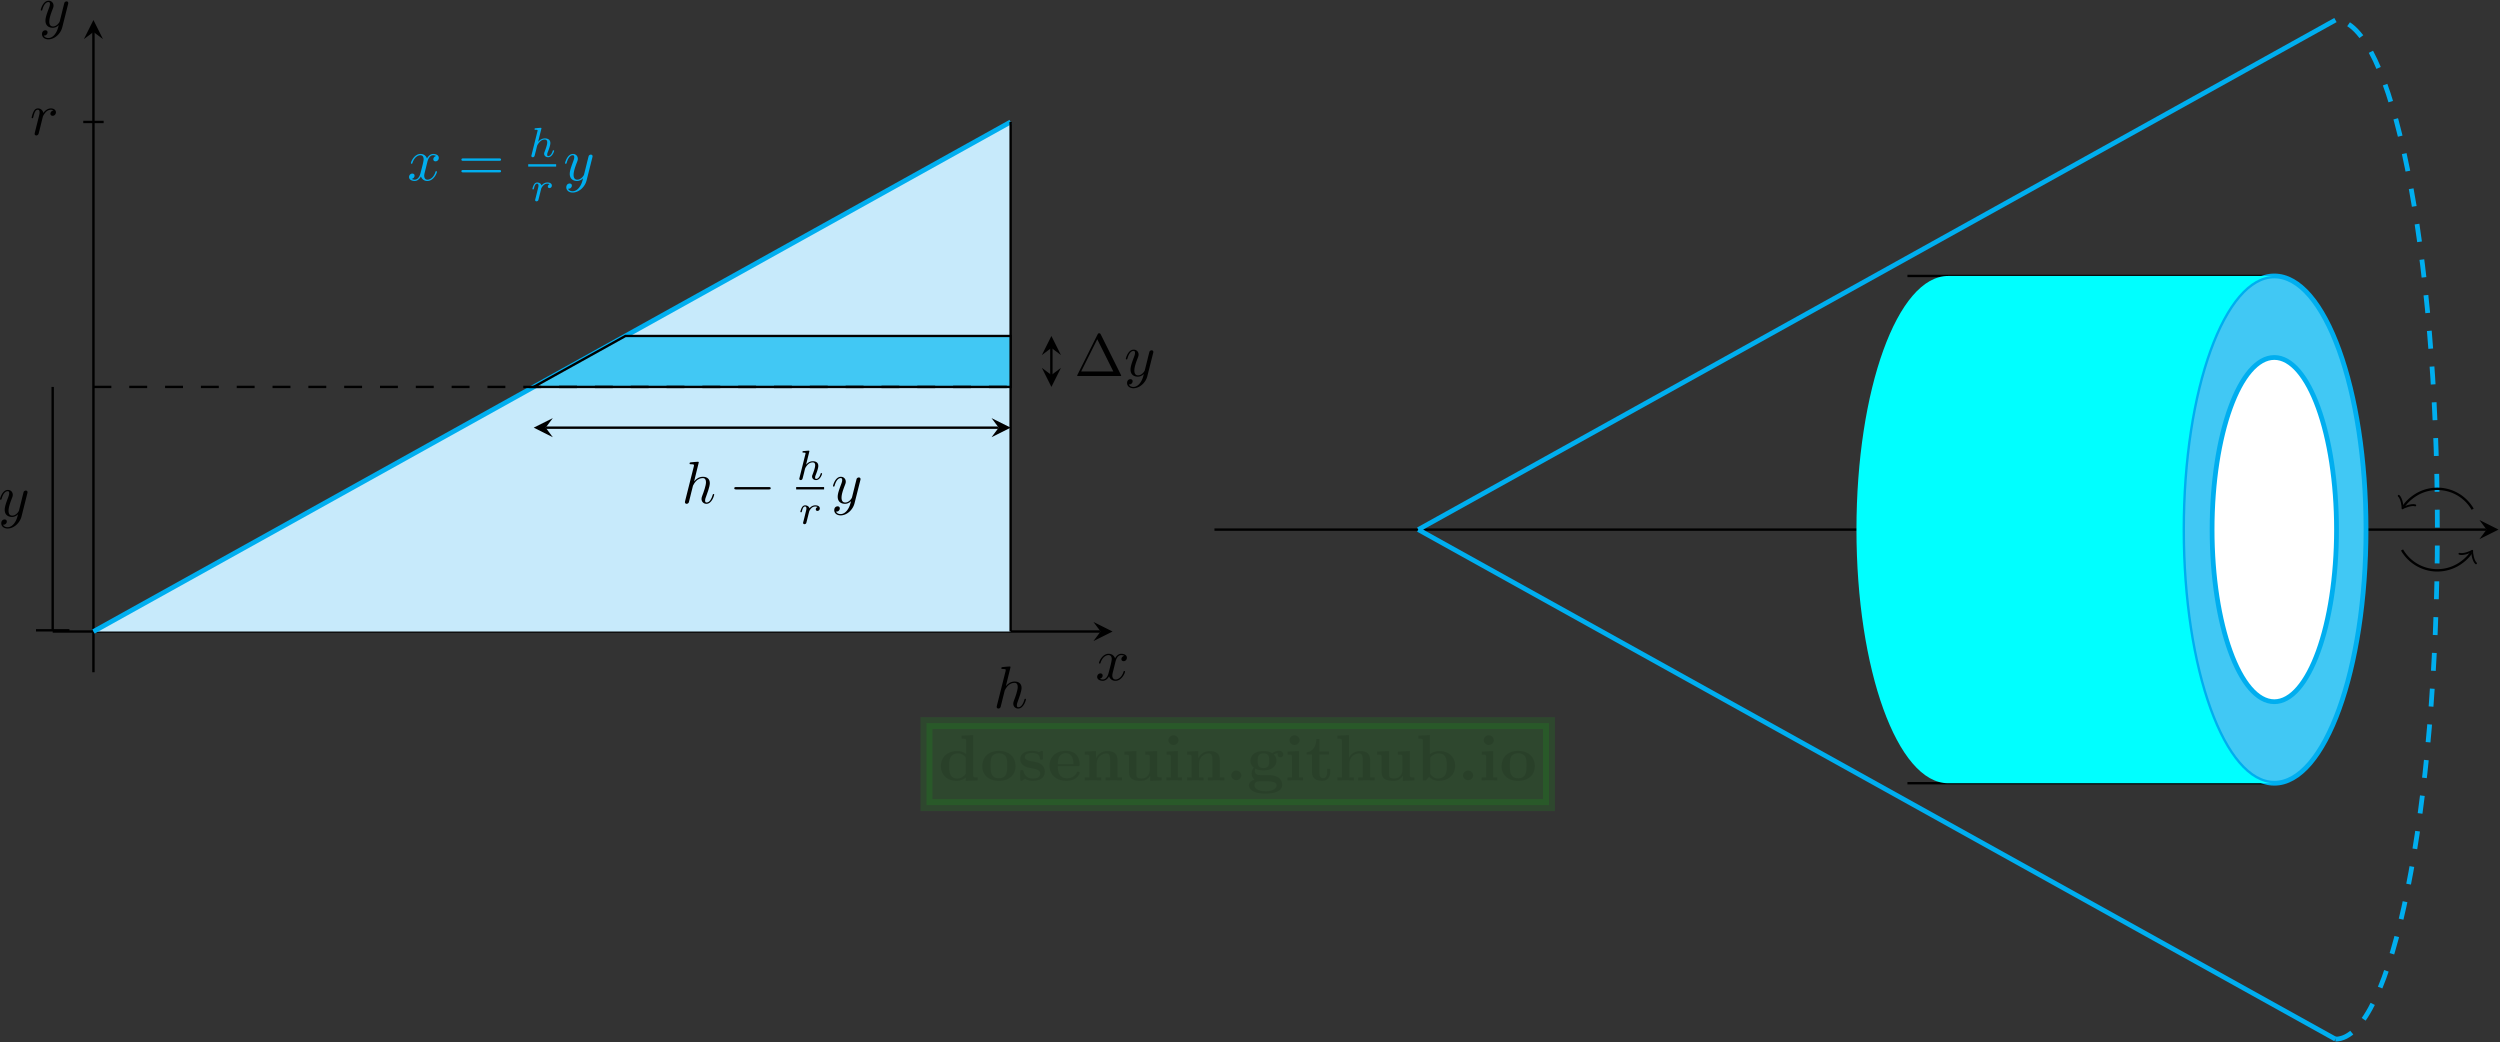
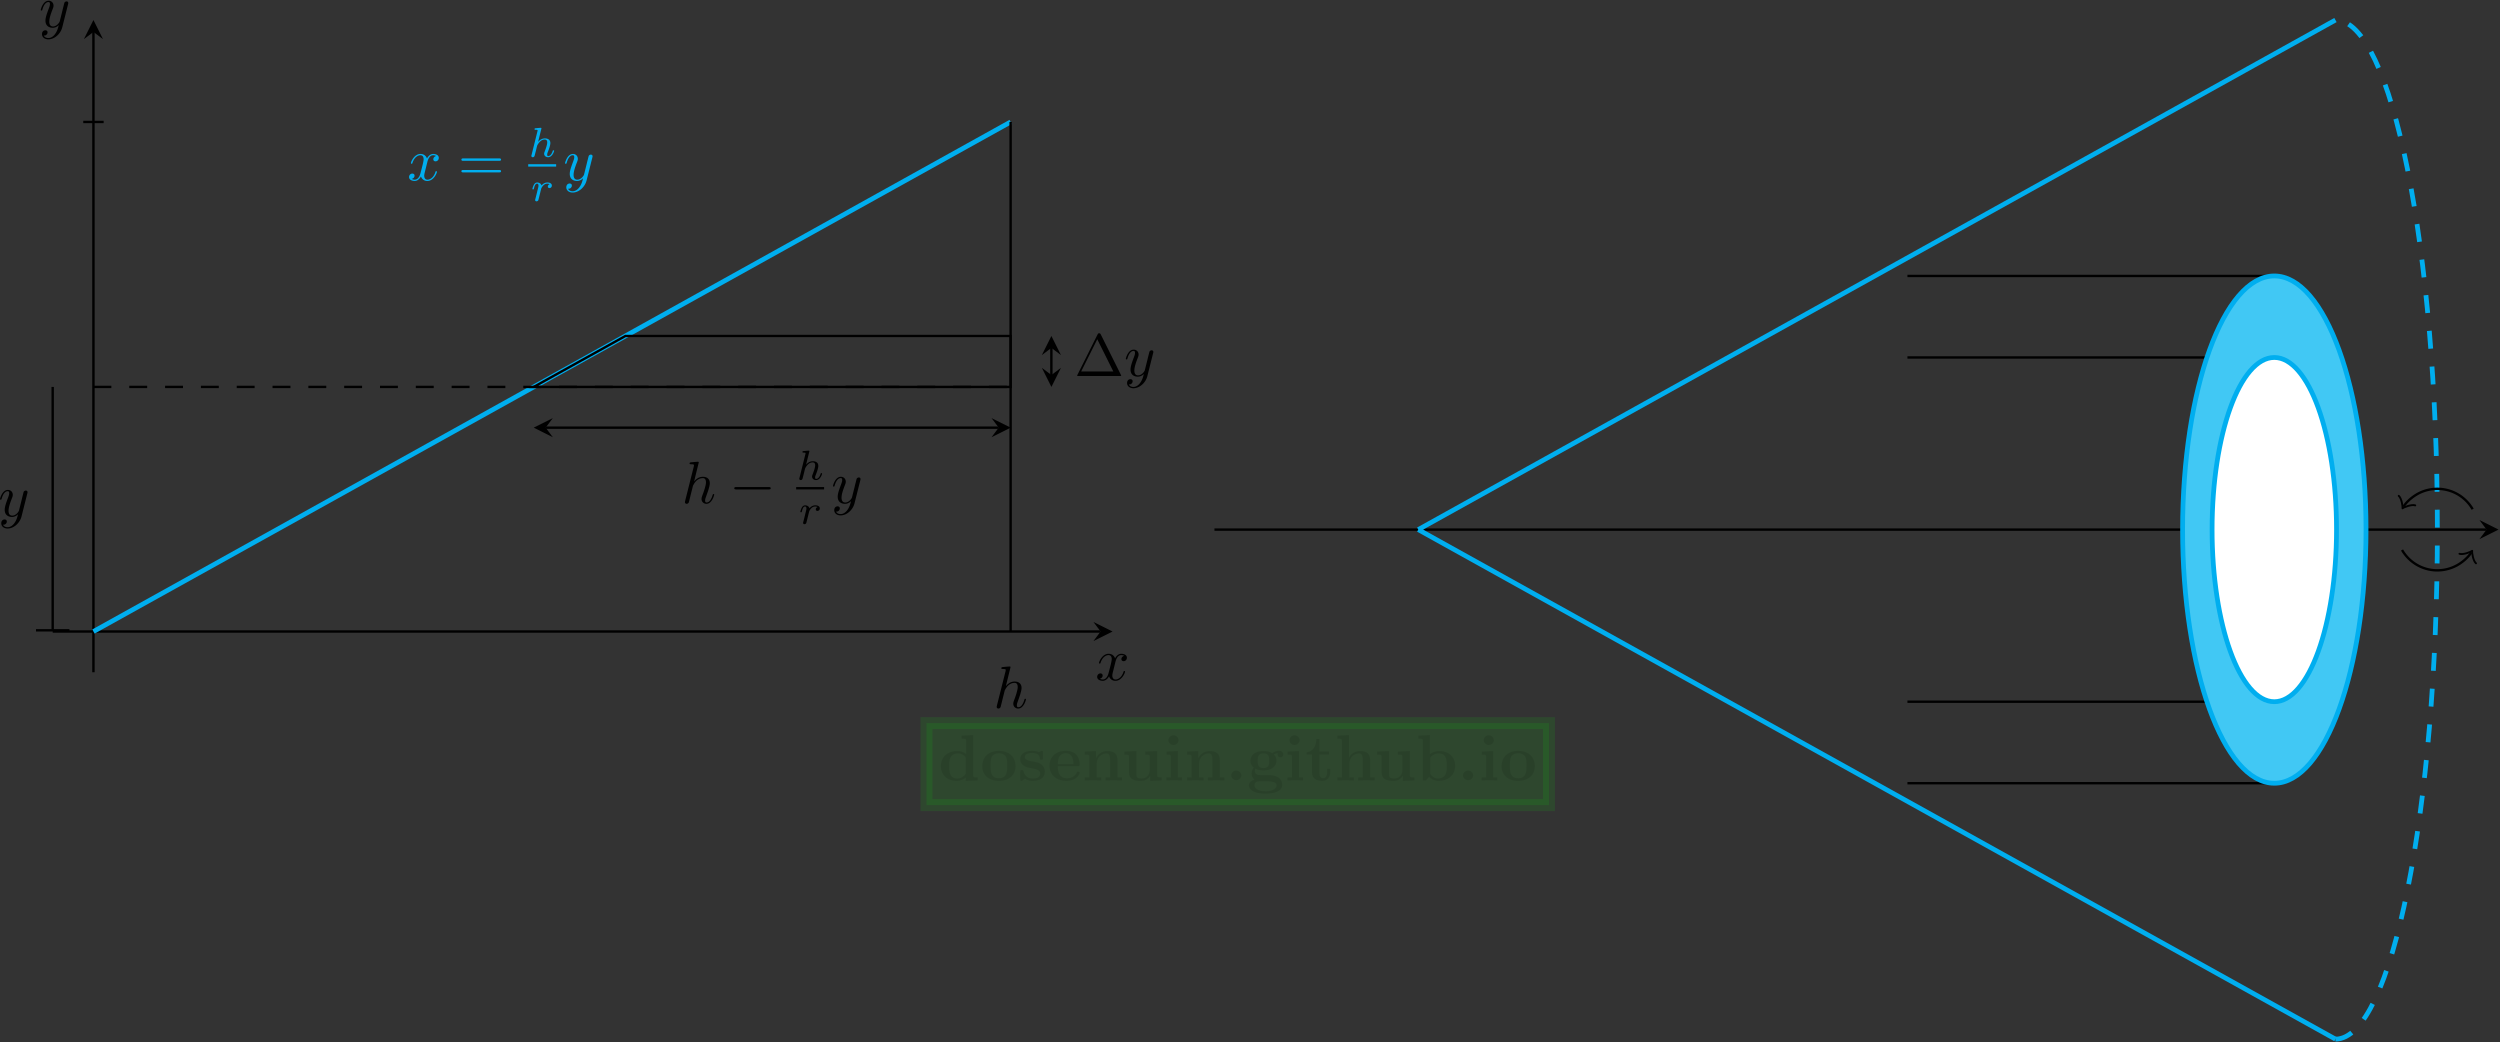
<svg xmlns="http://www.w3.org/2000/svg" xmlns:xlink="http://www.w3.org/1999/xlink" width="698" height="291" viewBox="1875.945 1486.616 417.235 173.948">
  <rect x="1875.945" y="1486.616" width="417.235" height="173.948" fill="#333333" stroke="none" />
  <defs>
    <path id="g1-0" d="M6.565-2.291c.17 0 .35 0 .35-.2s-.18-.199-.35-.199h-5.39c-.169 0-.348 0-.348.2s.18.199.349.199z" />
    <path id="g0-46" d="M2.585-.85a.852.852 0 0 0-1.701 0 .852.852 0 0 0 1.701 0" />
    <path id="g0-98" d="M2.335-4.375V-7.57l-1.931.087v.513c.676 0 .752 0 .752.426V0h.513l.535-.61c.087.086.621.675 1.592.675 1.626 0 2.75-.981 2.75-2.498 0-1.45-1.026-2.476-2.608-2.476-.796 0-1.342.316-1.603.534M2.4-1.08v-2.738a1.83 1.83 0 0 1 1.418-.698c1.331 0 1.331 1.32 1.331 2.083 0 .513 0 1.113-.284 1.538-.316.448-.818.568-1.167.568-.763 0-1.189-.59-1.298-.753" />
    <path id="g0-100" d="M4.56-.47v.535L6.556 0v-.513c-.676 0-.752 0-.752-.425v-6.633l-1.931.087v.513c.676 0 .752 0 .752.426v2.127a2.34 2.34 0 0 0-1.472-.491C1.56-4.91.415-3.95.415-2.411.415-.97 1.418.065 3.033.065c.665 0 1.189-.261 1.527-.534m0-3.38v2.726c-.142.197-.59.797-1.418.797-1.331 0-1.331-1.32-1.331-2.084 0-.524 0-1.113.284-1.538.316-.458.829-.567 1.167-.567.622 0 1.058.349 1.298.665" />
    <path id="g0-101" d="M5.04-2.378c.24 0 .35 0 .35-.295 0-.338-.066-1.134-.612-1.68q-.605-.588-1.734-.589C1.298-4.942.349-3.818.349-2.455.35-.993 1.44.065 3.196.065 4.92.065 5.39-1.09 5.39-1.276c0-.197-.207-.197-.262-.197-.185 0-.207.055-.272.23-.23.523-.851.872-1.56.872-1.539 0-1.55-1.45-1.55-2.007zm-3.295-.36c.022-.426.033-.884.262-1.244a1.23 1.23 0 0 1 1.037-.567c1.276 0 1.298 1.429 1.309 1.81z" />
    <path id="g0-103" d="M2.782-2.073c-.96 0-.96-.73-.96-1.222s0-1.221.96-1.221.96.73.96 1.221 0 1.222-.96 1.222m-1.331.11c.502.261 1.058.283 1.33.283 1.572 0 2.172-.85 2.172-1.615 0-.512-.273-.872-.437-1.047.328-.174.557-.196.677-.207a.7.7 0 0 0-.044.218c0 .273.186.47.47.47s.468-.208.468-.47c0-.25-.185-.633-.687-.633a1.9 1.9 0 0 0-1.156.415c-.197-.131-.655-.36-1.462-.36C1.21-4.91.61-4.06.61-3.295c0 .448.218.895.567 1.146-.305.382-.37.742-.37.97 0 .164.043.699.48 1.048-.143.033-.939.262-.939.95 0 .556.6 1.374 2.782 1.374 1.93 0 2.782-.644 2.782-1.408 0-.327-.088-1.014-.818-1.385-.611-.305-1.266-.305-2.313-.305-.284 0-.786 0-.84-.011a.696.696 0 0 1-.6-.688c0-.109.043-.272.109-.36M2.127.141h1.277c.338 0 1.57 0 1.57.676 0 .393-.425.982-1.843.982-1.31 0-1.844-.502-1.844-1.004 0-.654.688-.654.84-.654" />
    <path id="g0-104" d="M1.244-.513H.49V0c.305-.01.96-.033 1.374-.033.426 0 1.07.022 1.375.033v-.513h-.753v-2.28c0-1.189.938-1.723 1.626-1.723.37 0 .6.229.6 1.058v2.945H3.96V0c.305-.01.96-.033 1.375-.033.425 0 1.069.022 1.374.033v-.513h-.753v-2.825c0-1.146-.589-1.571-1.68-1.571-1.047 0-1.603.633-1.854 1.069v-3.73L.49-7.485v.513c.676 0 .753 0 .753.426z" />
    <path id="g0-105" d="m2.444-4.91-1.899.088v.513c.644 0 .72 0 .72.425v3.371H.513V0c.338-.01.872-.033 1.33-.033.328 0 .884.022 1.277.033v-.513h-.676zm.109-1.82a.852.852 0 0 0-1.702 0 .852.852 0 0 0 1.702 0" />
    <path id="g0-110" d="M1.244-3.884v3.371H.49V0c.305-.01.96-.033 1.374-.033.426 0 1.07.022 1.375.033v-.513h-.753v-2.28c0-1.189.938-1.723 1.626-1.723.37 0 .6.229.6 1.058v2.945H3.96V0c.305-.01.96-.033 1.375-.033.425 0 1.069.022 1.374.033v-.513h-.753v-2.825c0-1.146-.589-1.571-1.68-1.571-1.047 0-1.625.622-1.909 1.178v-1.178l-1.876.087v.513c.676 0 .753 0 .753.425" />
    <path id="g0-111" d="M5.913-2.378c0-1.462-1.004-2.564-2.782-2.564-1.79 0-2.782 1.113-2.782 2.564 0 1.353.96 2.443 2.782 2.443 1.833 0 2.782-1.101 2.782-2.443M3.13-.371c-1.386 0-1.386-1.178-1.386-2.127 0-.491 0-1.047.186-1.418.207-.404.665-.633 1.2-.633.458 0 .916.174 1.156.556.23.371.23.971.23 1.495 0 .949 0 2.127-1.386 2.127" />
    <path id="g0-115" d="M2.302-3.207c-.404-.077-1.113-.197-1.113-.71 0-.676 1.015-.676 1.222-.676.818 0 1.233.317 1.287.917.011.163.022.218.251.218.262 0 .262-.055.262-.306v-.872c0-.208 0-.306-.196-.306-.044 0-.066 0-.491.207-.284-.141-.666-.207-1.102-.207-.327 0-2.007 0-2.007 1.43 0 .436.218.73.436.916.436.381.85.447 1.69.6.394.065 1.212.207 1.212.85 0 .819-1.004.819-1.244.819-1.156 0-1.44-.797-1.57-1.266-.055-.152-.11-.152-.263-.152-.261 0-.261.065-.261.316V-.24c0 .207 0 .305.196.305.076 0 .098 0 .327-.163.011 0 .251-.164.284-.186.502.35 1.069.35 1.287.35.338 0 2.018 0 2.018-1.593 0-.47-.218-.851-.6-1.157-.425-.316-.774-.381-1.625-.523" />
    <path id="g0-116" d="M1.124-4.33v2.988c0 1.167.949 1.407 1.723 1.407.83 0 1.32-.621 1.32-1.418v-.578h-.512v.556C3.655-.633 3.305-.37 3-.37c-.633 0-.633-.698-.633-.949v-3.01H3.96v-.514H2.367v-2.083h-.512c-.011 1.09-.546 2.17-1.626 2.203v.393z" />
    <path id="g0-117" d="M4.778-.785v.85L6.71 0v-.513c-.676 0-.753 0-.753-.425V-4.91l-1.996.087v.513c.676 0 .753 0 .753.425V-1.8c0 .895-.557 1.473-1.353 1.473-.84 0-.873-.273-.873-.862v-3.72l-1.996.087v.513c.676 0 .753 0 .753.425v2.542c0 1.167.883 1.407 1.963 1.407.284 0 1.07 0 1.571-.85" />
    <path id="g3-104" d="M2.183-4.63a1 1 0 0 0 .028-.112c0-.035-.028-.098-.112-.098-.14 0-.718.056-.893.07-.055.007-.153.014-.153.16 0 .098.098.098.181.098.335 0 .335.049.335.105 0 .048-.014.09-.028.153L.558-.307c-.035.126-.035.14-.035.154C.523-.05.607.07.76.07c.077 0 .21-.035.286-.182a5 5 0 0 0 .119-.439l.16-.62c.021-.105.09-.37.112-.475.07-.265.07-.272.209-.495.223-.342.572-.74 1.116-.74.39 0 .411.322.411.489 0 .418-.3 1.192-.411 1.485-.077.196-.105.258-.105.377 0 .37.307.6.663.6.697 0 1.004-.963 1.004-1.067 0-.09-.09-.09-.112-.09-.097 0-.104.04-.132.118-.16.558-.468.843-.74.843-.146 0-.174-.097-.174-.244 0-.16.035-.25.16-.564.084-.217.37-.956.37-1.346 0-.112 0-.405-.258-.607-.118-.09-.32-.188-.648-.188-.51 0-.88.278-1.137.578z" />
    <path id="g3-114" d="M1.639-1.409c.007-.042.167-.67.181-.704a1.7 1.7 0 0 1 .44-.572.9.9 0 0 1 .564-.195c.07 0 .244.007.384.097a.41.41 0 0 0-.307.384c0 .153.119.258.28.258s.39-.132.39-.425c0-.363-.384-.51-.74-.51-.362 0-.676.147-.983.496-.125-.426-.55-.495-.718-.495-.258 0-.433.16-.544.355-.16.272-.258.677-.258.712 0 .09.097.09.118.09.098 0 .105-.02.154-.209.104-.425.237-.753.509-.753.181 0 .23.153.23.342 0 .132-.063.39-.112.578s-.118.475-.153.628l-.223.893c-.028.09-.07.265-.07.286 0 .153.126.223.237.223a.33.33 0 0 0 .3-.203c.014-.041.09-.348.133-.523z" />
    <path id="g4-1" d="M4.403-6.954c-.07-.13-.09-.18-.259-.18s-.189.05-.259.18L.518-.199c-.05.09-.05.11-.05.12 0 .079.06.079.22.079H7.6c.16 0 .22 0 .22-.08 0-.01 0-.03-.05-.12zm-.577.817 2.68 5.38h-5.37z" />
    <path id="g4-61" d="M6.844-3.258c.15 0 .34 0 .34-.199s-.19-.2-.33-.2H.887c-.14 0-.33 0-.33.2s.19.2.34.2zm.01 1.933c.14 0 .33 0 .33-.2s-.19-.199-.34-.199H.897c-.15 0-.34 0-.34.2s.19.199.33.199z" />
    <path id="g2-104" d="M2.86-6.804c0-.01 0-.11-.13-.11-.23 0-.957.08-1.216.1-.08.01-.189.02-.189.199 0 .12.09.12.24.12.477 0 .497.07.497.169l-.03.199L.588-.389c-.04.14-.04.16-.04.22 0 .229.2.279.289.279.16 0 .319-.12.368-.26l.19-.757.219-.896c.06-.22.12-.439.17-.668.02-.06.099-.388.109-.448.03-.09.339-.648.677-.917.22-.159.528-.348.957-.348s.538.338.538.697c0 .538-.379 1.624-.618 2.232-.08.229-.13.348-.13.548 0 .468.35.817.817.817.937 0 1.306-1.455 1.306-1.535 0-.1-.09-.1-.12-.1-.1 0-.1.03-.15.18C5.022-.817 4.703-.11 4.155-.11c-.169 0-.239-.1-.239-.328 0-.25.09-.489.18-.708.159-.428.607-1.614.607-2.191 0-.648-.398-1.066-1.145-1.066-.628 0-1.106.308-1.475.767z" />
-     <path id="g2-114" d="M.877-.588c-.03.15-.09.379-.09.429 0 .179.14.269.289.269.12 0 .299-.08.369-.28.02-.04.358-1.394.398-1.573.08-.33.26-1.027.319-1.296.04-.13.319-.597.558-.817.08-.07.368-.328.797-.328.259 0 .408.12.418.12-.299.05-.518.288-.518.547 0 .16.11.349.379.349s.548-.23.548-.588c0-.349-.32-.647-.827-.647-.648 0-1.086.488-1.275.767a.904.904 0 0 0-.907-.767c-.458 0-.648.388-.737.567-.18.34-.31.937-.31.967 0 .1.1.1.12.1.1 0 .11-.01.17-.23.17-.707.368-1.185.727-1.185.17 0 .309.08.309.458 0 .21-.03.319-.16.837z" />
    <path id="g2-120" d="M3.328-3.009c.06-.259.288-1.175.986-1.175.05 0 .289 0 .498.13-.279.049-.478.298-.478.537 0 .16.11.349.378.349.22 0 .538-.18.538-.578 0-.518-.587-.657-.926-.657-.578 0-.927.528-1.046.757-.25-.658-.787-.757-1.076-.757C1.166-4.403.598-3.118.598-2.87c0 .1.1.1.12.1.079 0 .109-.02.129-.11.339-1.056.996-1.305 1.335-1.305.19 0 .538.09.538.667 0 .309-.17.977-.538 2.371-.16.618-.508 1.036-.947 1.036-.06 0-.289 0-.498-.13.25-.049.468-.258.468-.537 0-.27-.219-.349-.368-.349-.299 0-.548.26-.548.578 0 .458.498.658.936.658.658 0 1.017-.698 1.046-.758A1.1 1.1 0 0 0 3.347.11c1.027 0 1.594-1.286 1.594-1.535 0-.1-.09-.1-.12-.1-.089 0-.109.04-.129.11C4.364-.349 3.686-.11 3.367-.11c-.388 0-.548-.318-.548-.657 0-.22.06-.438.17-.877z" />
    <path id="g2-121" d="M4.842-3.796c.04-.14.04-.16.04-.229 0-.18-.14-.269-.29-.269a.43.43 0 0 0-.348.21c-.02.05-.1.358-.14.537-.07.26-.139.528-.199.797L3.457-.956c-.04.149-.468.846-1.126.846-.508 0-.617-.438-.617-.807 0-.458.169-1.076.508-1.952.16-.409.199-.518.199-.718 0-.448-.319-.816-.817-.816C.658-4.403.289-2.96.289-2.87c0 .1.1.1.12.1.1 0 .11-.02.159-.18.269-.936.667-1.235 1.006-1.235.08 0 .25 0 .25.318 0 .25-.1.509-.17.698-.399 1.056-.578 1.624-.578 2.092 0 .887.628 1.186 1.215 1.186.389 0 .728-.17 1.007-.449-.13.518-.25 1.006-.648 1.535-.259.338-.638.627-1.096.627-.14 0-.588-.03-.757-.418.16 0 .289 0 .428-.12.1-.09.2-.219.2-.408 0-.31-.27-.349-.369-.349-.23 0-.558.16-.558.648 0 .498.438.866 1.056.866 1.026 0 2.052-.906 2.331-2.032z" />
  </defs>
  <g id="page1">
    <path fill="none" stroke="#000" stroke-width=".399" d="M1884.738 1592.012h174.891" />
    <path d="m2061.623 1592.012-3.187-1.594 1.195 1.594-1.195 1.593" />
    <use xlink:href="#g2-120" x="1891.536" y="1592.012" transform="translate(167.23 8.12)" />
    <path fill="none" stroke="#000" stroke-miterlimit="10" stroke-width=".399" d="M1891.539 1598.812v-106.859" />
    <path d="m1891.539 1489.957-1.594 3.187 1.594-1.195 1.594 1.195" />
    <use xlink:href="#g2-121" x="1891.536" y="1592.012" transform="translate(-9.08 -100.87)" />
-     <path fill="#c7eafb" d="M1891.539 1592.012h153.074v-85.043z" />
+     <path fill="#c7eafb" d="M1891.539 1592.012h153.074z" />
    <path fill="none" stroke="#00aeef" stroke-miterlimit="10" stroke-width=".797" d="m1891.539 1592.012 153.074-85.043" />
    <path fill="none" stroke="#000" stroke-miterlimit="10" stroke-width=".399" d="M2044.613 1592.012v-85.043" />
    <use xlink:href="#g2-104" x="1891.536" y="1592.012" transform="translate(150.2 12.75)" />
    <use xlink:href="#g2-114" x="1891.536" y="1592.012" transform="translate(-10.6 -82.9)" />
    <path fill="none" stroke="#000" stroke-miterlimit="10" stroke-width=".399" d="M1893.242 1506.969h-3.402" />
-     <path fill="#41c8f4" d="M1965.016 1551.191h79.597v-8.504h-64.293z" />
    <path fill="none" stroke="#000" stroke-miterlimit="10" stroke-width=".399" d="M1965.016 1551.191h79.597v-8.504h-64.293z" />
    <g fill="#00aeef" transform="translate(52.39 -75.3)">
      <use xlink:href="#g2-120" x="1891.536" y="1592.012" />
      <use xlink:href="#g4-61" x="1899.997" y="1592.012" />
      <use xlink:href="#g3-104" x="1911.709" y="1588.089" />
    </g>
    <path fill="#00aeef" d="M1964.099 1514.022h4.664v.398h-4.664z" />
    <g fill="#00aeef" transform="translate(52.39 -75.3)">
      <use xlink:href="#g3-114" x="1912.084" y="1595.448" />
      <use xlink:href="#g2-121" x="1917.569" y="1592.012" />
    </g>
    <path fill="none" stroke="#000" stroke-dasharray="2.989 2.989" stroke-miterlimit="10" stroke-width=".399" d="M1891.539 1551.191h153.074" />
    <path fill="none" stroke="#000" stroke-miterlimit="10" stroke-width=".399" d="M1884.738 1591.71v-40.519" />
    <path fill="none" stroke="#000" stroke-linecap="square" stroke-miterlimit="10" stroke-width=".399" d="M1882.152 1591.811h5.18" />
    <use xlink:href="#g2-121" x="1891.536" y="1592.012" transform="translate(-15.88 -19.23)" />
    <path fill="none" stroke="#000" stroke-miterlimit="10" stroke-width=".399" d="M2051.414 1549.2v-4.52" />
    <path d="m2051.419 1551.193 1.593-3.187-1.593 1.195-1.594-1.195m1.594-5.318-1.594 3.188 1.594-1.196 1.593 1.196" />
    <g transform="translate(163.71 -42.64)">
      <use xlink:href="#g4-1" x="1891.536" y="1592.012" />
      <use xlink:href="#g2-121" x="1899.838" y="1592.012" />
    </g>
    <path fill="none" stroke="#000" stroke-miterlimit="10" stroke-width=".399" d="M1967.008 1557.992h75.613" />
    <path d="m1965.019 1557.988 3.187 1.598-1.195-1.598 1.195-1.593m76.407 1.593-3.187-1.593 1.195 1.593-1.195 1.598" />
    <g transform="translate(98.17 -21.42)">
      <use xlink:href="#g2-104" x="1891.536" y="1592.012" />
      <use xlink:href="#g1-0" x="1899.49" y="1592.012" />
      <use xlink:href="#g3-104" x="1910.648" y="1588.089" />
    </g>
    <path d="M2008.818 1567.902h4.664v.398h-4.664z" />
    <g transform="translate(98.17 -21.42)">
      <use xlink:href="#g3-114" x="1911.023" y="1595.448" />
      <use xlink:href="#g2-121" x="1916.508" y="1592.012" />
    </g>
    <path fill="none" stroke="#000" stroke-miterlimit="10" stroke-width=".399" d="M2078.629 1575.004h212.308" />
    <path d="m2292.932 1575.002-3.187-1.598 1.195 1.598-1.195 1.594" />
    <path fill="none" stroke="#00aeef" stroke-miterlimit="10" stroke-width=".797" d="m2112.644 1575.004 153.075-85.043m-153.075 85.043 153.075 85.039" />
    <path fill="none" stroke="#00aeef" stroke-dasharray="2.989 2.989" stroke-miterlimit="10" stroke-width=".797" d="M2265.719 1660.043c9.39 0 17.008-38.074 17.008-85.04 0-46.968-7.618-85.042-17.008-85.042" />
    <path fill="none" stroke="#000" stroke-miterlimit="10" stroke-width=".399" d="M2194.285 1532.672h61.227m-61.227 84.66h61.227m-61.227-71.055h61.227m-61.227 57.45h61.227" />
    <path fill="#41c8f4" d="M2270.82 1575.004c0-23.383-6.855-42.332-15.308-42.332s-15.305 18.95-15.305 42.332c0 23.379 6.852 42.328 15.305 42.328s15.308-18.95 15.308-42.328" />
    <path fill="#fff" d="M2265.898 1575.004c0-15.867-4.652-28.727-10.386-28.727-5.735 0-10.383 12.86-10.383 28.727 0 15.863 4.648 28.723 10.383 28.723s10.386-12.86 10.386-28.723" />
    <path fill="none" stroke="#00aeef" stroke-miterlimit="10" stroke-width=".797" d="M2270.82 1575.004c0-23.383-6.855-42.332-15.308-42.332s-15.305 18.95-15.305 42.332c0 23.379 6.852 42.328 15.305 42.328s15.308-18.95 15.308-42.328z" />
    <path fill="none" stroke="#00aeef" stroke-miterlimit="10" stroke-width=".797" d="M2265.898 1575.004c0-15.867-4.652-28.727-10.386-28.727-5.735 0-10.383 12.86-10.383 28.727 0 15.863 4.648 28.723 10.383 28.723s10.386-12.86 10.386-28.723z" />
-     <path fill="#0ff" d="M2255.512 1617.332c-8.453 0-15.305-18.95-15.305-42.328 0-23.383 6.852-42.332 15.305-42.332h-54.426c-8.453 0-15.309 18.95-15.309 42.332 0 23.379 6.856 42.328 15.309 42.328z" />
    <path fill="none" stroke="#000" stroke-miterlimit="10" stroke-width=".399" d="M2288.617 1571.602a6.803 6.803 0 0 0-9.293-2.493c-1.035.598-1.894 1.457-2.262 2.094" />
    <path fill="none" stroke="#000" stroke-linecap="round" stroke-linejoin="round" stroke-miterlimit="10" stroke-width=".319" d="M2279.037 1570.961c-.567-.21-1.891.29-2.125.496.062-.308-.168-1.703-.633-2.09" />
    <path fill="none" stroke="#000" stroke-miterlimit="10" stroke-width=".399" d="M2276.832 1578.402a6.803 6.803 0 0 0 9.293 2.492c1.035-.597 1.894-1.457 2.262-2.093" />
    <path fill="none" stroke="#000" stroke-linecap="round" stroke-linejoin="round" stroke-miterlimit="10" stroke-width=".319" d="M2286.413 1579.039c.566.21 1.89-.29 2.125-.496-.063.308.167 1.703.636 2.09" />
    <path fill="#0f0" fill-opacity=".1" d="M2030.566 1620.984h103.895v-13.683h-103.895z" />
    <path fill="none" stroke="#0f0" stroke-miterlimit="10" stroke-opacity=".1" stroke-width="1.993" d="M2030.566 1620.984h103.895v-13.683h-103.895z" />
    <g fill-opacity=".1" transform="translate(141.02 24.86)">
      <use xlink:href="#g0-100" x="1891.536" y="1592.012" />
      <use xlink:href="#g0-111" x="1898.506" y="1592.012" />
      <use xlink:href="#g0-115" x="1904.778" y="1592.012" />
      <use xlink:href="#g0-101" x="1909.727" y="1592.012" />
      <use xlink:href="#g0-110" x="1915.477" y="1592.012" />
      <use xlink:href="#g0-117" x="1922.098" y="1592.012" />
      <use xlink:href="#g0-105" x="1929.068" y="1592.012" />
      <use xlink:href="#g0-110" x="1932.552" y="1592.012" />
      <use xlink:href="#g0-46" x="1939.522" y="1592.012" />
      <use xlink:href="#g0-103" x="1943.007" y="1592.012" />
      <use xlink:href="#g0-105" x="1949.28" y="1592.012" />
      <use xlink:href="#g0-116" x="1952.764" y="1592.012" />
      <use xlink:href="#g0-104" x="1957.643" y="1592.012" />
      <use xlink:href="#g0-117" x="1964.264" y="1592.012" />
      <use xlink:href="#g0-98" x="1971.234" y="1592.012" />
      <use xlink:href="#g0-46" x="1978.204" y="1592.012" />
      <use xlink:href="#g0-105" x="1981.688" y="1592.012" />
      <use xlink:href="#g0-111" x="1985.173" y="1592.012" />
    </g>
  </g>
  <script type="text/ecmascript">if(window.parent.postMessage)window.parent.postMessage("109.125|523.5|218.25|"+window.location,"*");</script>
</svg>